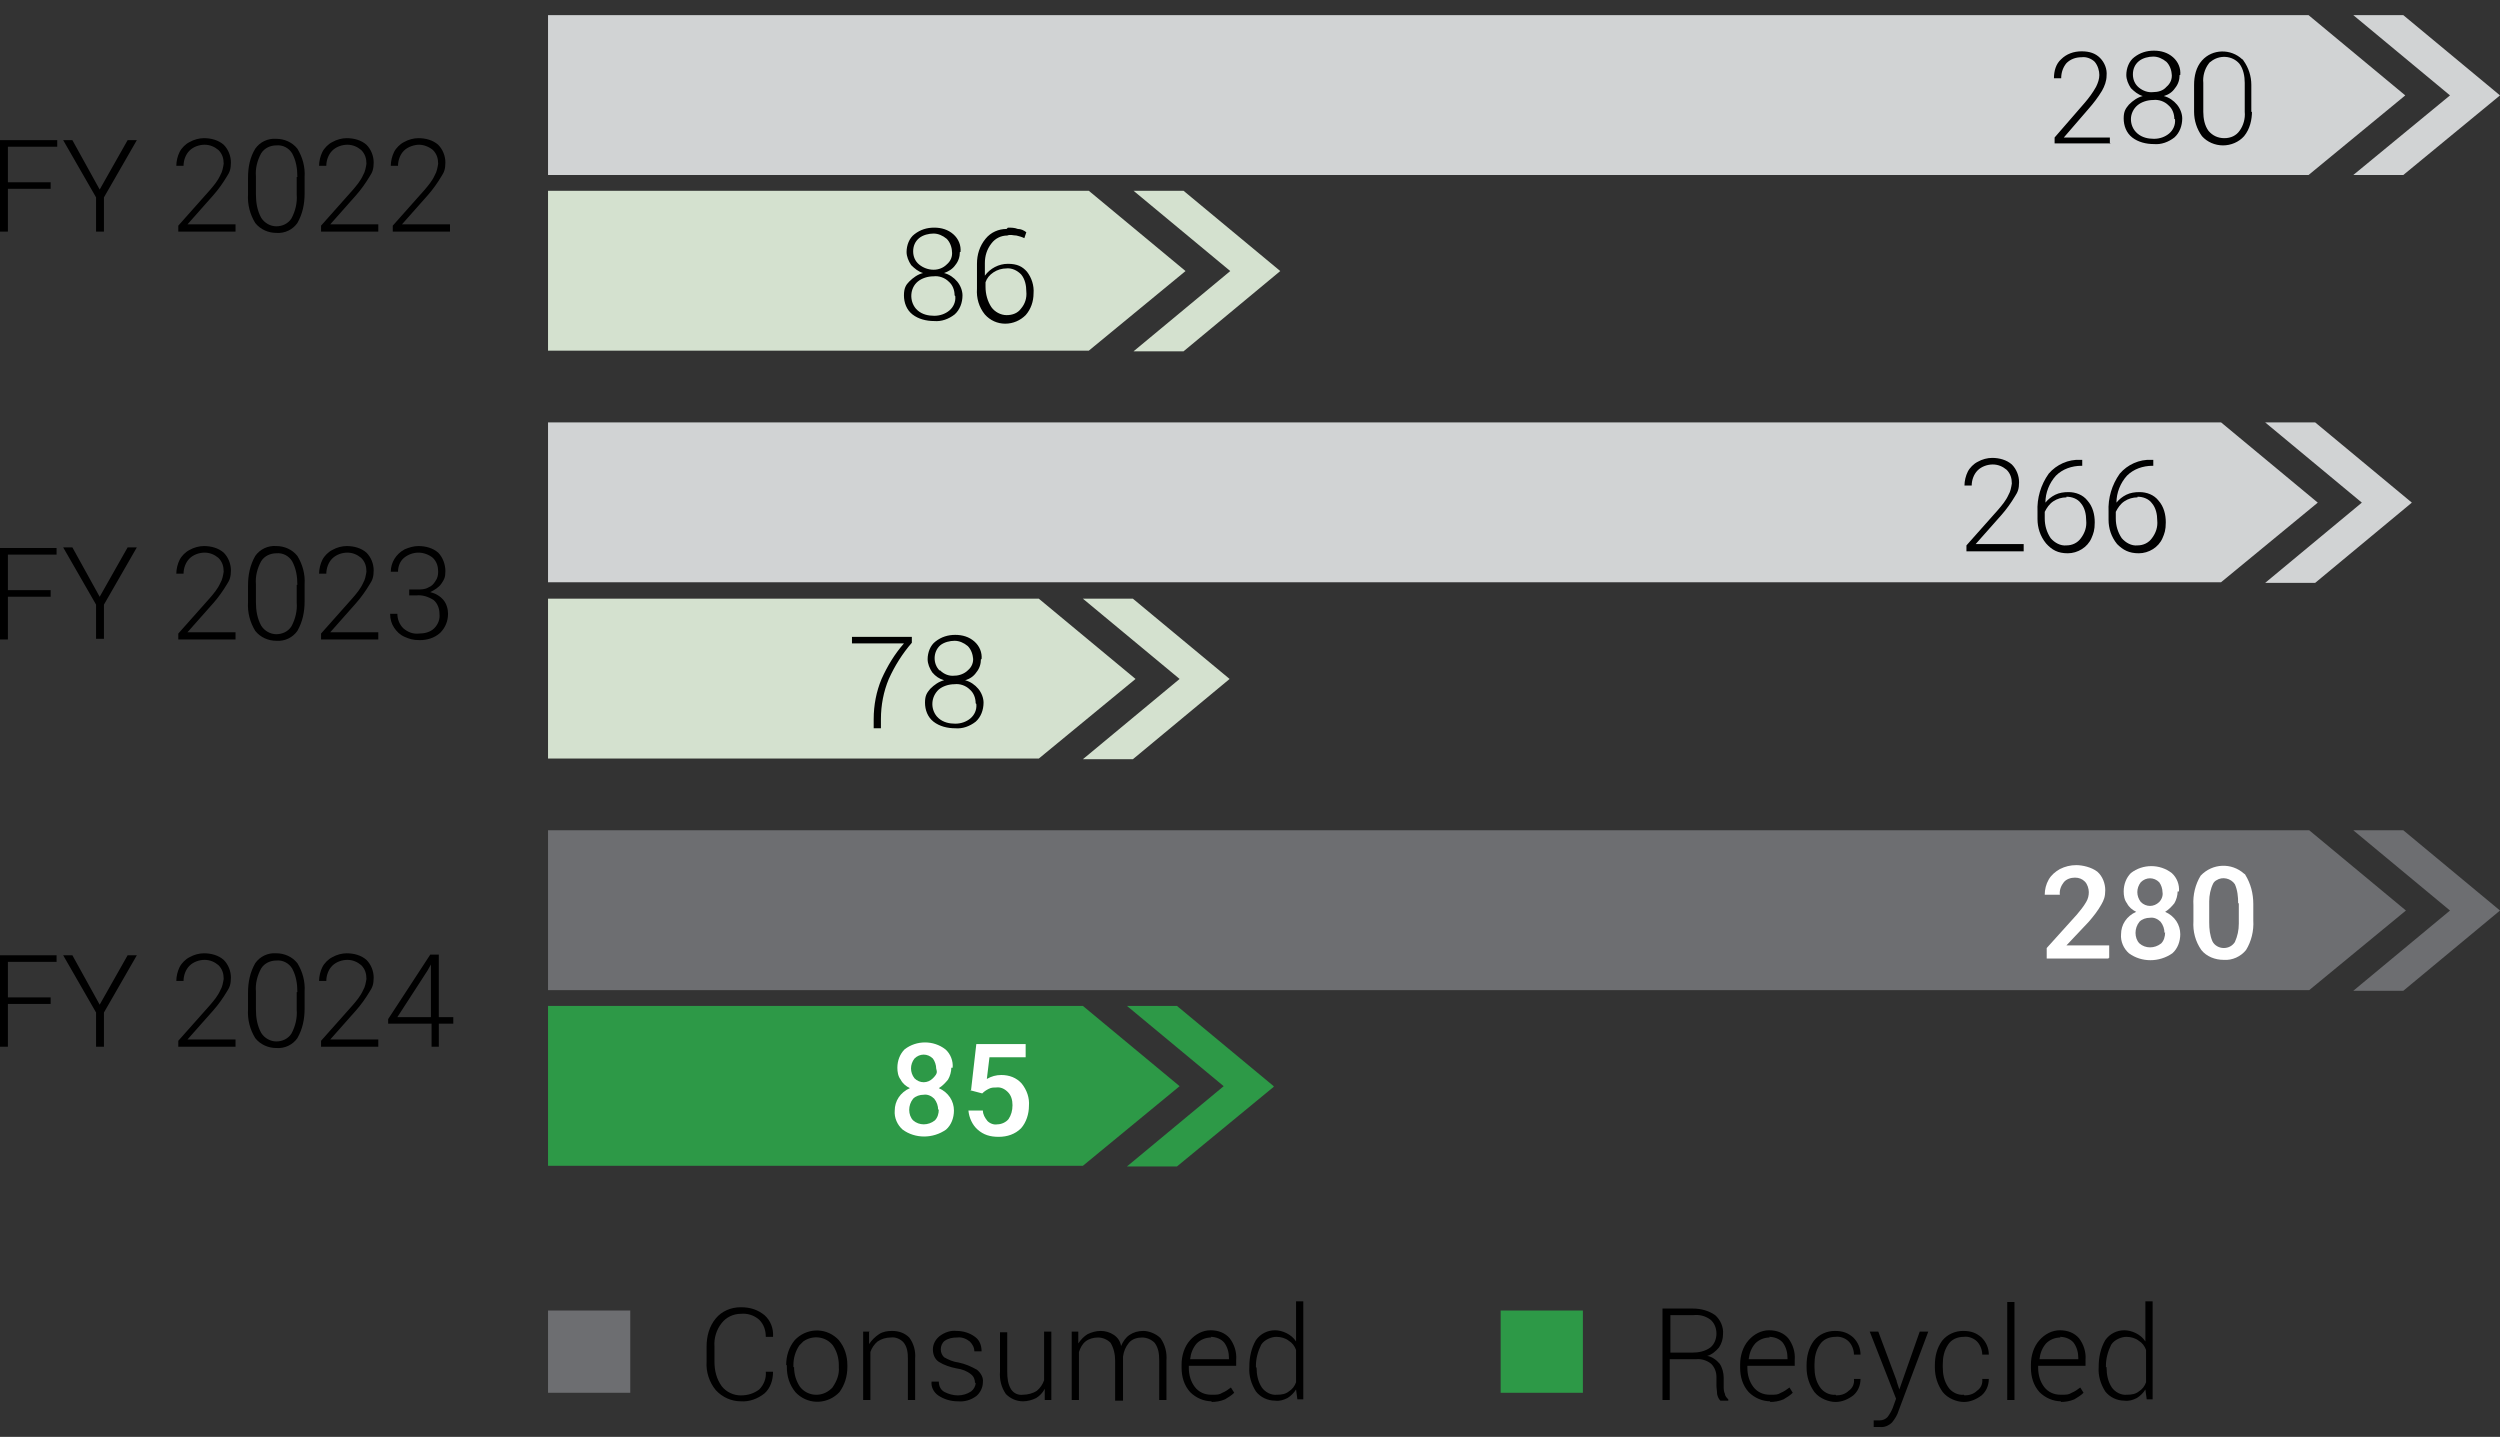
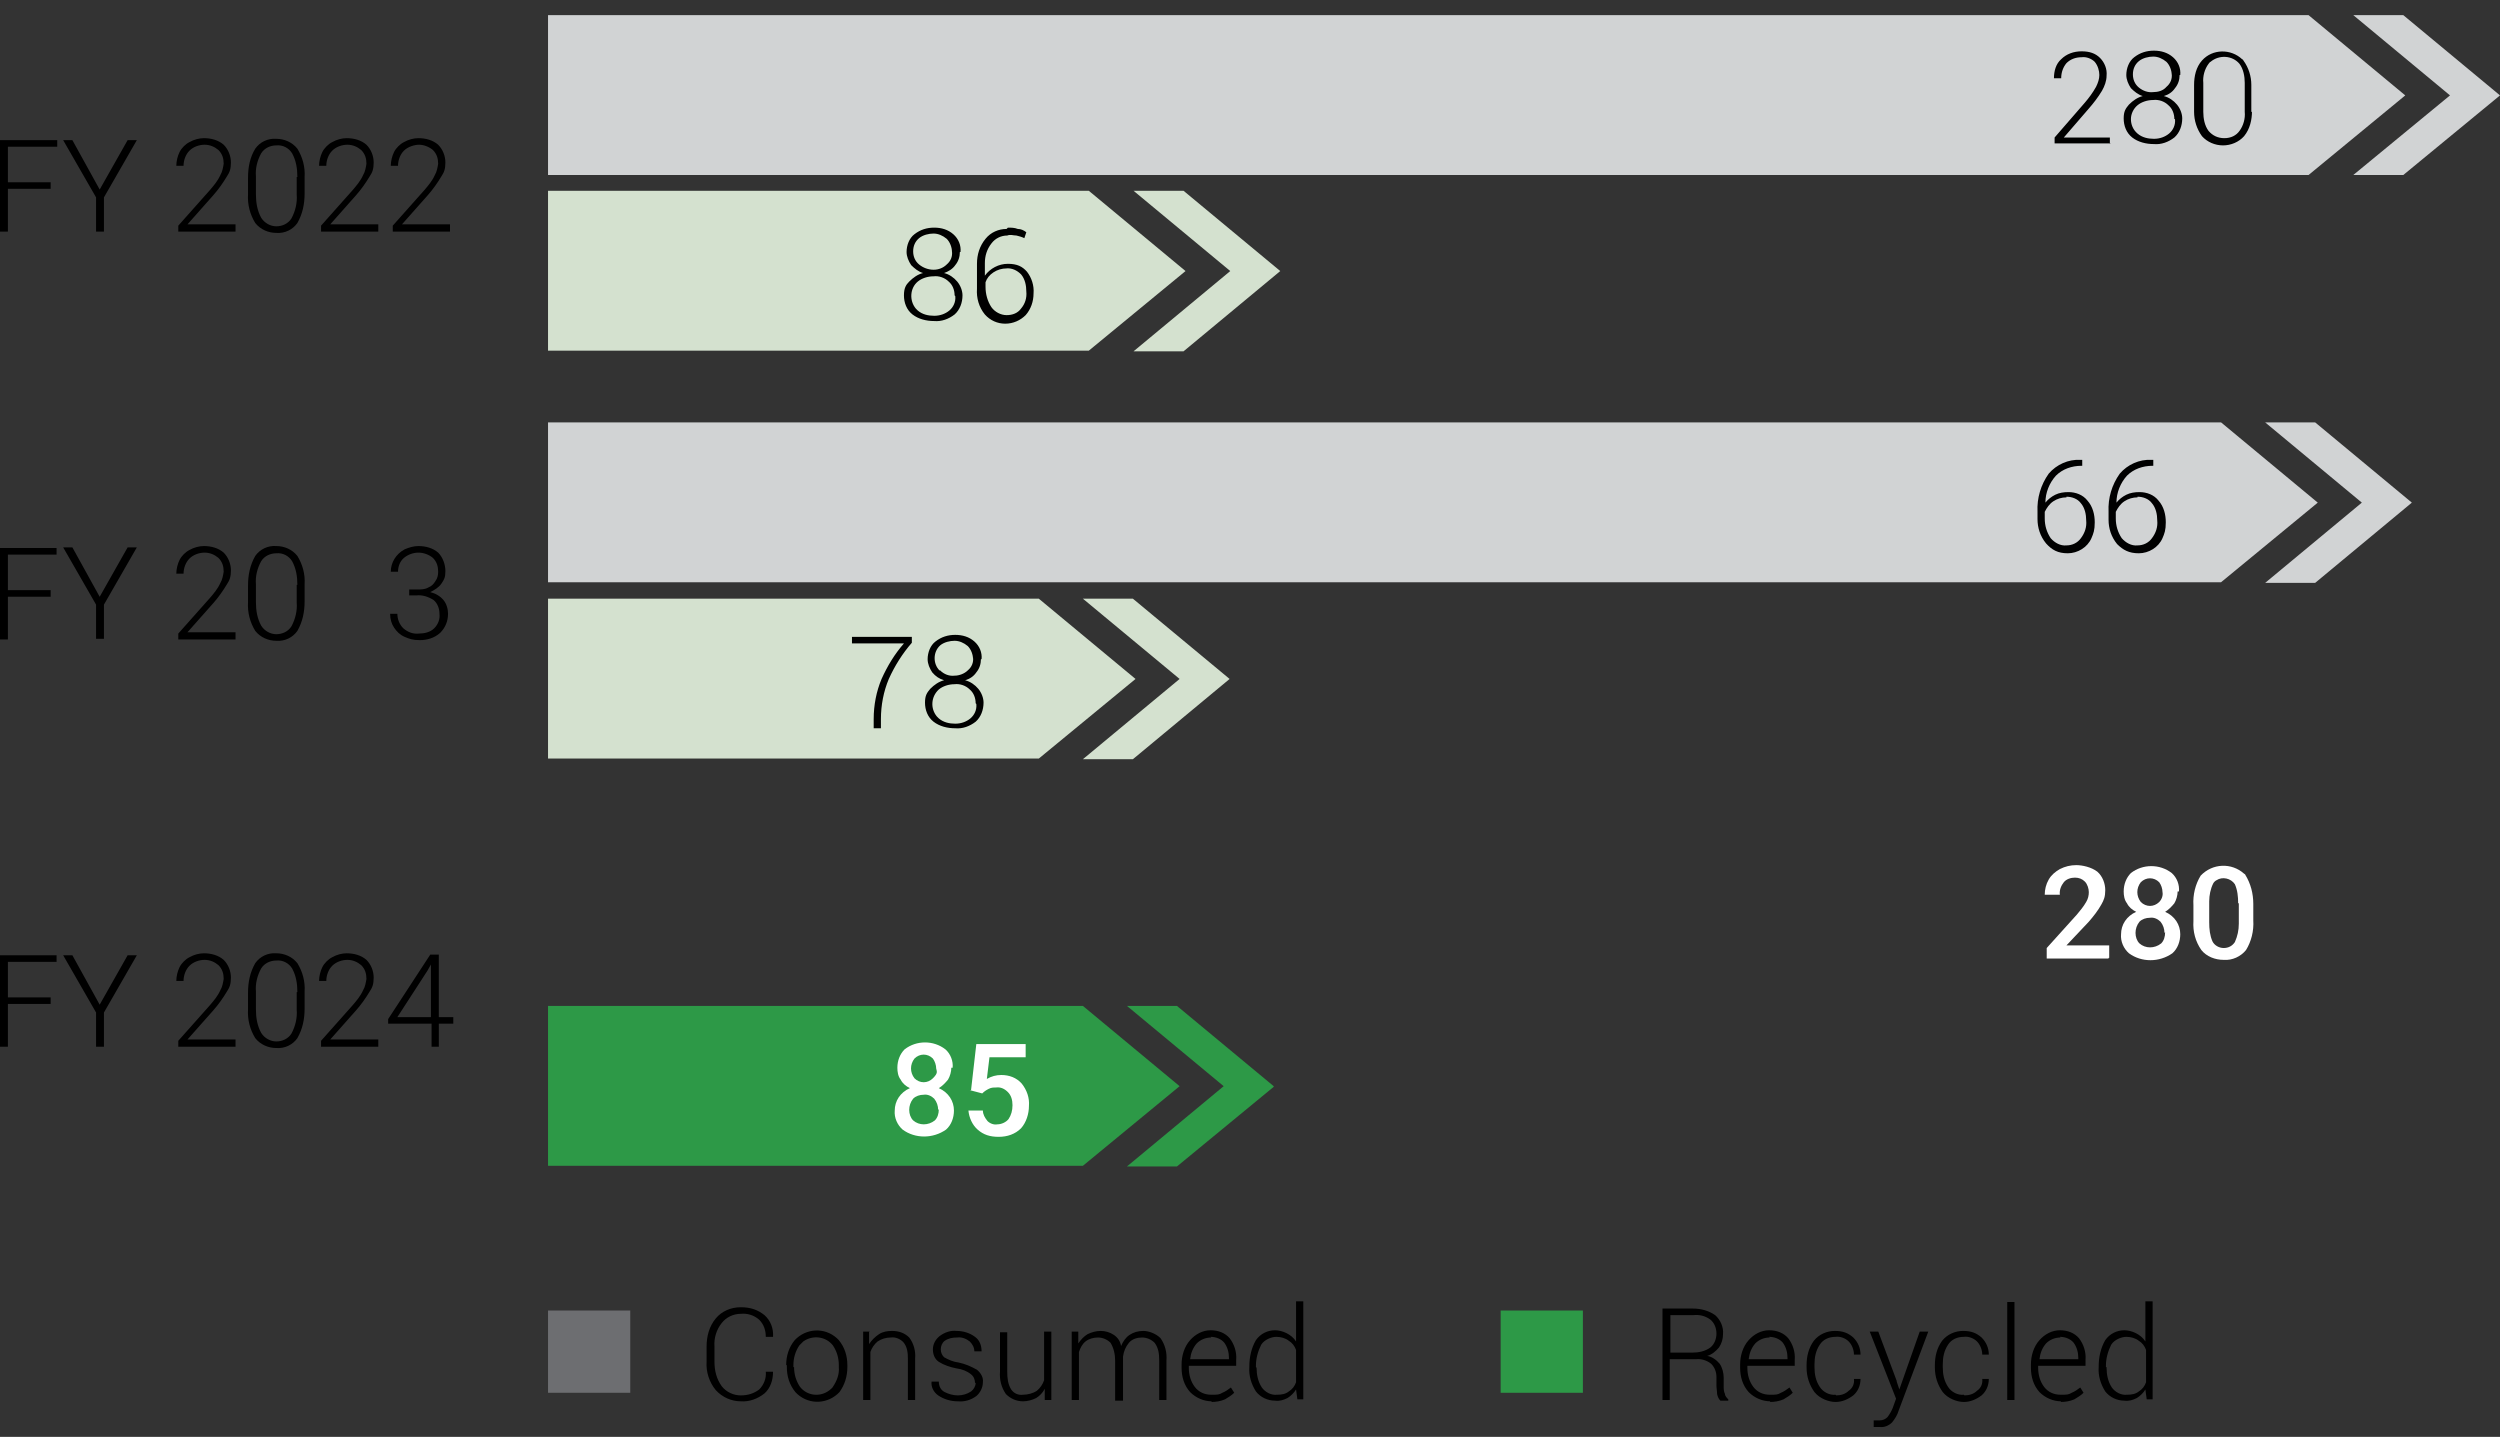
<svg xmlns="http://www.w3.org/2000/svg" id="Layer_1" data-name="Layer 1" version="1.1" viewBox="0 0 380 218.4">
  <rect x="0" y="0" width="380" height="218.4" fill="#333333" stroke="none" />
  <defs>
    <style>
      .cls-1 {
        fill: #6d6e71;
      }

      .cls-1, .cls-2, .cls-3, .cls-4, .cls-5, .cls-6, .cls-7 {
        stroke-width: 0px;
      }

      .cls-2 {
        fill: #000;
      }

      .cls-3 {
        fill: none;
      }

      .cls-4 {
        fill: #d1d3d4;
      }

      .cls-5 {
        fill: #2d9947;
      }

      .cls-6 {
        fill: #d4e1cf;
      }

      .cls-7 {
        fill: #fff;
      }
    </style>
  </defs>
  <path id="Path_7917" data-name="Path 7917" class="cls-2" d="M0,21.3v13.9h1.2v-6.5h6.5v-1H1.2v-5.4h7.5v-1H0Z" />
  <path id="Path_7918" data-name="Path 7918" class="cls-2" d="M15.1,28.9l4.3-7.6h1.4l-5,8.7v5.2h-1.2v-5.2l-5-8.7h1.4l4.2,7.6h-.1Z" />
  <rect class="cls-3" y="2.3" width="380" height="214.7" />
  <path id="Path_7919" data-name="Path 7919" class="cls-2" d="M35.8,35.2h-8.7v-.9l4.8-5.4c.6-.7,1.2-1.4,1.6-2.3.3-.5.4-1.1.5-1.7,0-.8-.2-1.5-.8-2.1-.6-.5-1.3-.8-2.1-.8s-1.7.3-2.3.9c-.6.6-.9,1.5-.9,2.3h-1.1c0-.7.2-1.5.5-2.1s.9-1.2,1.5-1.5c.7-.4,1.5-.6,2.2-.6,1.1,0,2.2.3,3,1,.7.7,1.1,1.7,1.1,2.7s-.2,1.5-.6,2.1c-.6,1-1.3,2-2.1,2.9l-3.9,4.4h7.3v1h0Z" />
  <path id="Path_7920" data-name="Path 7920" class="cls-2" d="M46.3,29.4c0,1.6-.3,3.1-1.1,4.5-.7,1-1.9,1.6-3.2,1.5-1.2,0-2.4-.5-3.2-1.5-.8-1.3-1.2-2.8-1.1-4.4v-2.5c0-1.6.3-3.1,1.1-4.4.7-1,1.9-1.6,3.2-1.5,1.2,0,2.4.5,3.2,1.5.8,1.3,1.2,2.8,1.1,4.3v2.6h0ZM45.2,26.9c0-1.3-.2-2.5-.8-3.6-.5-.8-1.4-1.3-2.4-1.2-.9,0-1.8.4-2.3,1.2-.6,1.1-.9,2.3-.8,3.5v2.7c0,1.3.2,2.5.8,3.6.5.8,1.4,1.3,2.3,1.3s1.8-.4,2.3-1.2c.6-1.1.9-2.4.8-3.6v-2.7h.1Z" />
  <path id="Path_7921" data-name="Path 7921" class="cls-2" d="M57.5,35.2h-8.7v-.9l4.8-5.4c.6-.7,1.2-1.4,1.6-2.3.3-.5.4-1.1.5-1.7,0-.8-.2-1.5-.8-2.1-.6-.5-1.3-.8-2.1-.8s-1.7.3-2.3.9c-.6.6-.9,1.5-.9,2.3h-1.1c0-.7.2-1.5.5-2.1s.9-1.2,1.5-1.5c.7-.4,1.5-.6,2.2-.6,1.1,0,2.2.3,3,1,.7.7,1.1,1.7,1.1,2.7s-.2,1.5-.6,2.1c-.6,1-1.3,2-2.1,2.9l-3.9,4.4h7.3v1h0Z" />
  <path id="Path_7922" data-name="Path 7922" class="cls-2" d="M68.4,35.2h-8.7v-.9l4.8-5.4c.6-.7,1.2-1.4,1.6-2.3.3-.5.4-1.1.5-1.7,0-.8-.2-1.5-.8-2.1-.6-.5-1.4-.8-2.1-.8s-1.7.3-2.3.9c-.6.6-.9,1.5-.9,2.3h-1.1c0-.7.2-1.5.5-2.1s.9-1.2,1.5-1.5c.7-.4,1.5-.6,2.2-.6,1.1,0,2.2.3,3,1,.7.7,1.1,1.7,1.1,2.7s-.2,1.5-.6,2.1c-.6,1-1.3,2-2.1,2.9l-3.9,4.4h7.3v1h0Z" />
  <path id="Path_7923" data-name="Path 7923" class="cls-6" d="M180.2,41.2l-14.7-12.2h-82.2v24.3h82.2l14.7-12.1ZM194.6,41.2l-14.7-12.2h-7.6l14.7,12.2-14.7,12.2h7.6l14.7-12.2Z" />
  <path id="Path_7924" data-name="Path 7924" class="cls-4" d="M365.6,14.5l-14.7-12.2H83.3v24.3h267.6l14.7-12.1h0ZM380,14.5l-14.7-12.2h-7.6l14.7,12.2-14.7,12.1h7.6s14.7-12.1,14.7-12.1Z" />
  <path id="Path_7925" data-name="Path 7925" class="cls-2" d="M320.8,21.8h-8.5v-.9l4.6-5.3c.6-.7,1.2-1.5,1.7-2.4.3-.6.5-1.2.5-1.8s-.2-1.4-.7-2c-.5-.5-1.3-.8-2-.7-.9,0-1.7.3-2.3.9-.5.6-.8,1.4-.8,2.3h-1.1c0-1.1.3-2.2,1.1-2.9.8-.8,1.9-1.2,3.1-1.2s2.1.3,2.8,1c.7.7,1.1,1.7,1,2.7,0,.8-.3,1.6-.7,2.3-.6,1-1.3,1.9-2,2.7l-3.8,4.4h7v1h0ZM331.3,11.4c0,.7-.2,1.4-.7,2-.4.6-1,1-1.7,1.2.8.2,1.5.7,2,1.3s.8,1.4.8,2.1c0,1.1-.4,2.2-1.2,2.9-.9.7-2,1.1-3.1,1-1.2,0-2.4-.3-3.3-1s-1.3-1.8-1.3-2.9.3-1.5.8-2.1c.6-.6,1.3-1.1,2.1-1.3-.7-.2-1.3-.7-1.8-1.2-.4-.6-.7-1.3-.7-2,0-1,.4-2.1,1.2-2.7.9-.7,1.9-1,3-1s2.1.3,2.9,1,1.2,1.7,1.1,2.7M330.5,18.1c0-.8-.3-1.6-.9-2.1-.6-.6-1.5-.9-2.3-.8-.9,0-1.8.3-2.4.8s-1,1.3-1,2.1.3,1.6,1,2.2c.7.6,1.6.8,2.5.8s1.7-.3,2.3-.8c.6-.5,1-1.3.9-2.2M330.1,11.4c0-.7-.3-1.5-.8-2-.6-.5-1.3-.8-2-.8s-1.6.2-2.2.7-.9,1.2-.9,2,.3,1.5.9,2,1.4.8,2.2.7c.7,0,1.5-.2,2-.8.6-.5.9-1.2.8-2M342.3,16.9c0,1.3-.3,2.7-1.2,3.8-.8.9-2,1.4-3.2,1.4s-2.4-.5-3.2-1.4c-.8-1.1-1.2-2.4-1.2-3.7v-4.1c0-1.3.3-2.7,1.2-3.7,1.6-1.8,4.4-1.8,6.1-.2,0,0,.1,0,.2.2.8,1.1,1.2,2.4,1.2,3.7v4.1h.1ZM341.2,12.6c0-1-.2-2.1-.8-2.9-1.1-1.3-3.1-1.4-4.4-.3-.1,0-.2.2-.3.3-.6.8-.9,1.9-.8,2.9v4.4c0,1,.2,2.1.8,2.9.6.7,1.4,1.1,2.4,1.1s1.8-.4,2.3-1.1c.6-.8.9-1.9.8-2.9v-4.4Z" />
  <path id="Path_7926" data-name="Path 7926" class="cls-2" d="M145.9,38.3c0,.7-.2,1.4-.7,2-.4.6-1.1,1-1.7,1.2.8.2,1.5.7,2,1.3.5.6.8,1.4.8,2.1,0,1.1-.4,2.2-1.2,2.9-.9.7-2,1.1-3.1,1-1.2,0-2.4-.3-3.3-1-.9-.7-1.3-1.8-1.3-2.9s.3-1.6.8-2.1c.6-.6,1.3-1.1,2.1-1.3-.7-.2-1.3-.7-1.8-1.2-.4-.6-.7-1.3-.7-2,0-1,.4-2.1,1.2-2.7.9-.7,1.9-1,3-1s2.1.3,2.9,1c.8.7,1.2,1.7,1.1,2.7M145.1,44.9c0-.8-.3-1.6-.9-2.1-.6-.6-1.5-.9-2.3-.8-.9,0-1.8.3-2.4.8-1.2,1-1.3,2.9-.3,4.1l.3.3c.7.6,1.6.8,2.5.8s1.7-.3,2.3-.8,1-1.3.9-2.2M144.7,38.3c0-.7-.3-1.5-.8-2-.6-.5-1.3-.8-2-.8s-1.6.2-2.2.7c-.6.5-.9,1.2-.9,2s.3,1.5.9,2c.6.5,1.4.8,2.2.8s1.5-.3,2-.8c.6-.5.9-1.2.8-2M153.2,34.6c.5,0,1,0,1.5.2.5,0,.9.2,1.3.5l-.3.9c-.4-.2-.8-.3-1.2-.4-.5,0-.9-.2-1.4,0-.9,0-1.8.4-2.4,1.2-.7.9-1,1.9-1,3v1.9c.8-1.1,2.1-1.8,3.5-1.8s2.2.4,2.9,1.2c.7.9,1.1,2.1,1,3.3,0,1.2-.4,2.4-1.2,3.3-.8.8-1.9,1.3-3.1,1.3s-2.3-.5-3.1-1.4c-.9-1.1-1.3-2.5-1.2-3.9v-3.8c0-1.4.4-2.7,1.3-3.8.8-1,2-1.5,3.2-1.5M153,40.8c-.7,0-1.4.2-2,.6s-1,.9-1.2,1.5v.7c0,1.1.3,2.2.9,3.1.5.7,1.4,1.2,2.3,1.2s1.7-.3,2.2-1c.6-.7.9-1.6.8-2.6,0-.9-.2-1.9-.8-2.6-.6-.6-1.4-1-2.3-.9" />
  <path id="Path_7927" data-name="Path 7927" class="cls-2" d="M7.7,90.7H1.2v6.5H0v-13.9h8.6v1H1.2v5.4h6.5v1Z" />
  <path id="Path_7928" data-name="Path 7928" class="cls-2" d="M15.1,90.8l4.3-7.6h1.4l-5,8.7v5.2h-1.2v-5.2l-5-8.7h1.4l4.2,7.6h-.1Z" />
  <path id="Path_7929" data-name="Path 7929" class="cls-2" d="M35.8,97.2h-8.7v-.9l4.8-5.4c.6-.7,1.2-1.4,1.6-2.3.3-.5.4-1.1.5-1.7,0-.8-.2-1.5-.8-2.1-.6-.5-1.3-.8-2.1-.8s-1.7.3-2.3.9c-.6.6-.9,1.5-.9,2.3h-1.1c0-.7.2-1.5.5-2.1s.9-1.2,1.5-1.5c.7-.4,1.5-.6,2.2-.6,1.1,0,2.2.3,3,1,.7.7,1.1,1.7,1.1,2.7s-.2,1.5-.6,2.1c-.6,1-1.3,2-2.1,2.9l-3.9,4.4h7.3v1h0Z" />
  <path id="Path_7930" data-name="Path 7930" class="cls-2" d="M46.3,91.4c0,1.6-.3,3.1-1.1,4.5-.7,1-1.9,1.6-3.2,1.5-1.2,0-2.4-.5-3.2-1.5-.8-1.3-1.2-2.8-1.1-4.4v-2.5c0-1.6.3-3.1,1.1-4.5.7-1,1.9-1.6,3.2-1.5,1.2,0,2.4.5,3.2,1.5.8,1.3,1.2,2.8,1.1,4.3v2.6ZM45.2,88.9c0-1.3-.2-2.5-.8-3.6-.5-.8-1.4-1.3-2.4-1.2-.9,0-1.8.4-2.3,1.2-.6,1.1-.9,2.3-.8,3.5v2.7c0,1.3.2,2.5.8,3.6.5.8,1.4,1.3,2.3,1.3s1.8-.4,2.3-1.2c.6-1.1.9-2.4.8-3.6v-2.7h.1Z" />
-   <path id="Path_7931" data-name="Path 7931" class="cls-2" d="M57.5,97.2h-8.7v-.9l4.8-5.4c.6-.7,1.2-1.4,1.6-2.3.3-.5.4-1.1.5-1.7,0-.8-.2-1.5-.8-2.1-.6-.5-1.3-.8-2.1-.8s-1.7.3-2.3.9-.9,1.5-.9,2.3h-1.1c0-.7.2-1.5.5-2.1s.9-1.2,1.5-1.5c.7-.4,1.5-.6,2.2-.6,1.1,0,2.2.3,3,1,.7.7,1.1,1.7,1.1,2.7s-.2,1.5-.6,2.1c-.6,1-1.3,2-2.1,2.9l-3.9,4.4h7.3v1h0Z" />
  <path id="Path_7932" data-name="Path 7932" class="cls-2" d="M62.2,89.6h1.2c.6,0,1.2,0,1.7-.3.5-.2.8-.5,1.1-1,.3-.4.4-.9.4-1.4,0-.8-.2-1.5-.8-2.1-.6-.5-1.4-.8-2.2-.8s-1.6.3-2.2.8c-.6.5-.9,1.3-.9,2.1h-1.1c0-1.4.8-2.7,2.1-3.4.7-.3,1.4-.5,2.1-.5,1.1,0,2.2.3,3,1,.7.7,1.1,1.8,1.1,2.8s-.2,1.3-.6,1.9-1.1,1-1.7,1.3c.8.2,1.5.6,2,1.2s.7,1.4.7,2.1c0,1.1-.4,2.1-1.2,2.9-.9.8-2,1.1-3.1,1.1s-1.6-.2-2.3-.5-1.2-.8-1.6-1.4c-.4-.6-.6-1.3-.6-2.1h1.1c0,.8.3,1.6.9,2.2.7.6,1.5.9,2.4.8.8,0,1.7-.2,2.3-.8.6-.6.9-1.4.8-2.2,0-.8-.3-1.6-.9-2.1-.8-.5-1.7-.8-2.6-.7h-1.1v-1h0Z" />
  <path id="Path_7933" data-name="Path 7933" class="cls-6" d="M172.6,103.2l-14.7-12.2h-74.6v24.3h74.6l14.7-12.1ZM186.9,103.2l-14.7-12.2h-7.6l14.7,12.2-14.7,12.2h7.6l14.7-12.2Z" />
  <path id="Path_7934" data-name="Path 7934" class="cls-4" d="M352.3,76.4l-14.7-12.2H83.3v24.3h254.3l14.7-12.1h0ZM366.6,76.4l-14.7-12.2h-7.6l14.7,12.2-14.7,12.2h7.6l14.7-12.2Z" />
-   <path id="Path_7935" data-name="Path 7935" class="cls-2" d="M307.6,83.8h-8.7v-.9l4.8-5.4c.6-.7,1.2-1.4,1.6-2.3.3-.5.4-1.1.5-1.7,0-.8-.2-1.5-.8-2.1-.6-.5-1.3-.8-2.1-.8s-1.7.3-2.3.9c-.6.6-.9,1.5-.9,2.3h-1.1c0-.7.2-1.5.5-2.1s.9-1.2,1.5-1.5c.7-.4,1.5-.6,2.2-.6,1.1,0,2.2.3,3,1,.7.7,1.1,1.7,1.1,2.7s-.2,1.5-.6,2.1c-.6,1-1.3,2-2.1,2.9l-3.9,4.4h7.3v1h0Z" />
  <path id="Path_7936" data-name="Path 7936" class="cls-2" d="M316.5,69.8v1h-.1c-1.5,0-2.9.5-3.9,1.5-1,1.1-1.6,2.6-1.6,4.1.4-.5.9-.9,1.5-1.2.6-.3,1.3-.4,2-.4,1.1,0,2.2.4,2.9,1.3.8.9,1.1,2.1,1.1,3.3s-.2,1.7-.5,2.4c-.6,1.4-2.1,2.3-3.6,2.3s-2.4-.5-3.3-1.5c-.9-1.1-1.3-2.4-1.3-3.7v-1.1c-.1-2.1.5-4.1,1.7-5.8,1.2-1.4,3-2.2,4.8-2.1h.3ZM314.1,75.6c-.7,0-1.4.2-2,.6s-1,1-1.3,1.6v1c0,1.1.3,2.1.9,3,.6.7,1.5,1.2,2.4,1.1.9,0,1.7-.4,2.2-1.1.6-.8.9-1.7.8-2.7,0-.9-.2-1.9-.8-2.6-.5-.7-1.4-1-2.2-1" />
  <path id="Path_7937" data-name="Path 7937" class="cls-2" d="M327.3,69.8v1h-.1c-1.5,0-2.9.5-3.9,1.5-1,1.1-1.6,2.6-1.6,4.1.4-.5.9-.9,1.5-1.2.6-.3,1.3-.4,2-.4,1.1,0,2.2.4,2.9,1.3.8.9,1.1,2.1,1.1,3.3s-.2,1.7-.5,2.4c-.6,1.4-2.1,2.3-3.6,2.3s-2.4-.5-3.3-1.4c-.9-1.1-1.3-2.4-1.3-3.7v-1.2c-.1-2.1.5-4.1,1.7-5.8,1.2-1.4,3-2.2,4.8-2.1h.3ZM324.9,75.6c-.7,0-1.4.2-2,.6s-1,1-1.3,1.6v1c0,1.1.3,2.1.9,3,.6.7,1.5,1.2,2.4,1.1.9,0,1.7-.4,2.2-1.1.6-.8.9-1.7.8-2.7,0-.9-.2-1.9-.8-2.6-.5-.7-1.4-1-2.2-1" />
  <path id="Path_7938" data-name="Path 7938" class="cls-2" d="M138.6,97.7c-1.4,1.6-2.6,3.5-3.5,5.5-.8,1.9-1.2,4-1.2,6.1v1.4h-1.1v-1.4c0-2.1.4-4.2,1.2-6.1.9-2,2-3.8,3.4-5.4h-7.9v-1h9.1v1h0ZM149.1,100.2c0,.7-.2,1.4-.7,2-.4.6-1,1-1.7,1.2.8.2,1.5.7,2,1.3s.8,1.4.8,2.1c0,1.1-.4,2.2-1.2,2.9-.9.7-2,1.1-3.1,1-1.2,0-2.4-.3-3.3-1-.9-.7-1.3-1.8-1.3-2.9s.3-1.5.8-2.1c.6-.6,1.3-1.1,2.1-1.3-.7-.2-1.3-.6-1.8-1.2-.4-.6-.7-1.3-.7-2,0-1,.4-2.1,1.2-2.7.9-.7,1.9-1,3-1s2.1.3,2.9,1c.8.7,1.2,1.7,1.1,2.7M148.3,106.9c0-.8-.3-1.6-.9-2.1-.6-.6-1.5-.9-2.3-.8-.9,0-1.8.3-2.4.8-1.2,1.1-1.3,2.9-.3,4.1l.3.3c.7.6,1.6.8,2.5.8s1.7-.3,2.3-.8,1-1.3.9-2.2M147.9,100.2c0-.7-.3-1.5-.8-2-.6-.5-1.3-.8-2-.8s-1.6.2-2.2.7c-1.1,1-1.1,2.8-.1,3.8h.1c.6.6,1.4.9,2.2.8.7,0,1.5-.3,2-.8.6-.5.9-1.2.8-2" />
  <path id="Path_7939" data-name="Path 7939" class="cls-2" d="M7.7,152.6H1.2v6.5H0v-13.9h8.6v1H1.2v5.4h6.5v1Z" />
  <path id="Path_7940" data-name="Path 7940" class="cls-2" d="M15.1,152.8l4.3-7.6h1.4l-5,8.7v5.2h-1.2v-5.2l-5-8.7h1.4l4.2,7.6h-.1Z" />
  <path id="Path_7941" data-name="Path 7941" class="cls-2" d="M35.8,159.1h-8.7v-.9l4.8-5.4c.6-.7,1.2-1.4,1.6-2.3.3-.5.4-1.1.5-1.7,0-.8-.2-1.5-.8-2.1-.6-.5-1.3-.8-2.1-.8s-1.7.3-2.3.9c-.6.6-.9,1.5-.9,2.3h-1.1c0-.7.2-1.5.5-2.1s.9-1.2,1.5-1.5c.7-.4,1.5-.6,2.2-.6,1.1,0,2.2.3,3,1,.7.7,1.1,1.7,1.1,2.7s-.2,1.5-.6,2.1c-.6,1-1.3,2-2.1,2.9l-3.9,4.4h7.3v1h0Z" />
  <path id="Path_7942" data-name="Path 7942" class="cls-2" d="M46.3,153.3c0,1.6-.3,3.1-1.1,4.5-.7,1-1.9,1.6-3.2,1.5-1.2,0-2.4-.5-3.2-1.5-.8-1.3-1.2-2.8-1.1-4.4v-2.5c0-1.6.3-3.1,1.1-4.5.7-1,1.9-1.6,3.2-1.5,1.2,0,2.4.5,3.2,1.5.8,1.3,1.2,2.8,1.1,4.3v2.6h0ZM45.2,150.8c0-1.3-.2-2.5-.8-3.6-.5-.8-1.4-1.3-2.4-1.2-.9,0-1.8.4-2.3,1.2-.6,1.1-.9,2.3-.8,3.5v2.7c0,1.3.2,2.5.8,3.6.5.8,1.4,1.3,2.3,1.3s1.8-.4,2.3-1.2c.6-1.1.9-2.4.8-3.6v-2.7h.1Z" />
  <path id="Path_7943" data-name="Path 7943" class="cls-2" d="M57.5,159.1h-8.7v-.9l4.8-5.4c.6-.7,1.2-1.4,1.6-2.3.3-.5.4-1.1.5-1.7,0-.8-.2-1.5-.8-2.1-.6-.5-1.3-.8-2.1-.8s-1.7.3-2.3.9c-.6.6-.9,1.5-.9,2.3h-1.1c0-.7.2-1.5.5-2.1s.9-1.2,1.5-1.5c.7-.4,1.5-.6,2.2-.6,1.1,0,2.2.3,3,1,.7.7,1.1,1.7,1.1,2.7s-.2,1.5-.6,2.1c-.6,1-1.3,2-2.1,2.9l-3.9,4.4h7.3v1h0Z" />
  <path id="Path_7944" data-name="Path 7944" class="cls-2" d="M66.7,154.6h2.2v1h-2.2v3.5h-1.1v-3.5h-6.6v-.7l6.4-9.8h1.3v9.4h0ZM60.4,154.6h5.1v-8l-.5.9-4.6,7.1Z" />
  <path id="Path_7945" data-name="Path 7945" class="cls-5" d="M179.3,165.1l-14.7-12.2h-81.3v24.3h81.3l14.7-12.1ZM193.6,165.1l-14.7-12.2h-7.6l14.7,12.2-14.7,12.2h7.6l14.7-12.1h0Z" />
-   <path id="Path_7946" data-name="Path 7946" class="cls-1" d="M365.7,138.4l-14.7-12.2H83.3v24.3h267.7l14.7-12.1ZM380,138.4l-14.7-12.2h-7.6l14.7,12.2-14.7,12.2h7.6l14.7-12.2Z" />
  <path id="Path_7947" data-name="Path 7947" class="cls-7" d="M320.5,145.7h-9.4v-1.6l4.6-5.1c.5-.6,1-1.2,1.4-1.9.3-.5.4-1,.4-1.5s-.2-1.2-.6-1.6c-.4-.4-.9-.6-1.5-.6s-1.3.2-1.7.7c-.4.5-.7,1.2-.6,1.9h-2.3c0-.8.2-1.6.6-2.3s1-1.2,1.7-1.6c.8-.4,1.6-.6,2.5-.6s2.3.3,3.2,1c.8.7,1.2,1.8,1.2,2.8s-.2,1.5-.6,2.2c-.5.9-1.2,1.8-1.9,2.6l-3.4,3.6h6.5v1.9h-.1Z" />
  <path id="Path_7948" data-name="Path 7948" class="cls-7" d="M331,135.5c0,.6-.2,1.3-.5,1.8-.4.5-.9,1-1.4,1.3.7.3,1.3.8,1.7,1.4.4.6.6,1.3.6,2,0,1.1-.4,2.2-1.2,2.9-2,1.4-4.7,1.4-6.6,0-.8-.7-1.3-1.8-1.2-2.9,0-.7.2-1.4.6-2s1-1.1,1.7-1.4c-.6-.3-1.1-.7-1.4-1.3-.4-.5-.5-1.2-.5-1.8,0-1.1.4-2.1,1.1-2.8,1.8-1.4,4.4-1.4,6.2,0,.8.7,1.2,1.8,1.1,2.8M329,141.8c0-.6-.2-1.2-.6-1.7-.4-.4-1-.7-1.6-.6-.6,0-1.2.2-1.6.6-.4.5-.6,1.1-.6,1.7s.2,1.2.6,1.6c.9.8,2.3.8,3.3,0,.4-.4.6-1,.6-1.7M328.7,135.6c0-.5-.2-1.1-.5-1.5-.8-.8-2-.8-2.8,0-.7.9-.7,2.1,0,3,.8.8,2,.8,2.8,0,.4-.4.6-1,.5-1.5" />
  <path id="Path_7949" data-name="Path 7949" class="cls-7" d="M342.5,139.9c.1,1.6-.3,3.2-1.1,4.5-.8,1-2.1,1.6-3.4,1.5-1.3,0-2.6-.5-3.4-1.5-.9-1.3-1.3-2.8-1.2-4.4v-2.4c-.1-1.6.3-3.2,1.1-4.5,1.8-1.9,4.7-2,6.6-.3,0,0,.2.1.2.2.8,1.3,1.2,2.8,1.2,4.4v2.4h0ZM340.2,137.3c0-1-.1-2-.5-2.9-.6-.9-1.9-1.2-2.8-.6-.2.1-.4.3-.5.5-.4.8-.6,1.8-.6,2.7v3.2c0,1,.1,2,.5,2.9.3.6,1,1,1.7,1s1.3-.3,1.7-.9c.4-.9.6-1.8.6-2.8v-3.1h-.1Z" />
  <path id="Path_7950" data-name="Path 7950" class="cls-7" d="M144.6,162.3c0,.6-.2,1.3-.5,1.8-.4.5-.9,1-1.4,1.3.7.3,1.3.8,1.7,1.4.4.6.6,1.3.6,2,0,1.1-.4,2.2-1.2,2.9-2,1.4-4.7,1.4-6.6,0-.8-.7-1.3-1.8-1.2-2.9,0-.7.2-1.4.6-2,.4-.6,1-1.1,1.7-1.4-.6-.3-1.1-.7-1.4-1.3-.4-.5-.5-1.2-.5-1.8,0-1.1.4-2.1,1.1-2.8,1.8-1.4,4.4-1.4,6.2,0,.8.7,1.2,1.8,1.1,2.8M142.6,168.7c0-.6-.2-1.2-.6-1.7-.4-.4-1-.7-1.6-.6-.6,0-1.2.2-1.6.6-.4.5-.6,1.1-.6,1.7s.2,1.2.6,1.6c.9.8,2.3.8,3.3,0,.4-.4.6-1,.6-1.7M142.3,162.4c0-.5-.2-1.1-.5-1.5-.8-.8-2-.8-2.8,0-.7.9-.7,2.1,0,3,.8.8,2,.8,2.8,0s.6-1,.5-1.5" />
  <path id="Path_7951" data-name="Path 7951" class="cls-7" d="M147.6,165.7l.8-7h7.5v2h-5.5l-.4,3.3c.7-.4,1.4-.6,2.2-.6,1.2,0,2.3.4,3.1,1.3.8,1,1.2,2.2,1.1,3.4,0,1.2-.4,2.5-1.2,3.4-.9.9-2.1,1.3-3.4,1.3s-2.3-.3-3.2-1.1c-.8-.7-1.3-1.8-1.4-2.9h2.2c0,.6.3,1.1.7,1.6.4.4,1,.6,1.5.5.6,0,1.3-.3,1.7-.8.4-.6.6-1.3.6-2.1s-.2-1.5-.7-2-1.1-.8-1.8-.7c-.4,0-.7,0-1.1.2-.4.2-.7.4-1,.7l-1.9-.5h.2Z" />
  <path id="Path_7952" data-name="Path 7952" class="cls-2" d="M117.5,208.5h0c0,1.3-.4,2.5-1.3,3.3-1,.8-2.3,1.3-3.6,1.2-1.4,0-2.8-.6-3.8-1.7-1-1.2-1.5-2.8-1.4-4.3v-2.3c0-1.6.4-3.1,1.4-4.3.9-1.1,2.3-1.7,3.8-1.7s2.6.4,3.6,1.2c.9.8,1.4,2,1.3,3.3h-1.1c0-1-.3-1.9-1-2.6-.8-.7-1.8-1-2.8-.9-1.1,0-2.2.5-2.9,1.4-.8,1-1.2,2.3-1.1,3.6v2.3c0,1.3.3,2.6,1.1,3.7.7.9,1.8,1.4,2.9,1.4s2-.3,2.8-.9c.7-.7,1.1-1.7,1-2.7h1.1ZM119.5,207.5c0-1.4.4-2.7,1.3-3.8,1.7-1.8,4.5-2,6.4-.3,0,0,.2.2.3.3.9,1.1,1.3,2.4,1.3,3.8v.3c0,1.4-.4,2.7-1.2,3.8-1.7,1.8-4.5,2-6.4.3l-.3-.3c-.9-1.1-1.3-2.4-1.3-3.8v-.3h0ZM120.7,207.8c0,1.1.3,2.1.9,3,1.1,1.4,3.1,1.6,4.5.5.2-.2.4-.3.5-.5.6-.9,1-1.9.9-3v-.3c0-1.1-.3-2.1-.9-3-1.1-1.4-3.1-1.6-4.5-.6-.2.2-.4.4-.6.6-.6.9-.9,1.9-.9,3v.3h0ZM132.1,202.5v1.8c.4-.6.9-1.1,1.5-1.5s1.3-.5,2-.5c1,0,1.9.3,2.6,1,.7.9,1,2.1.9,3.2v6.3h-1.1v-6.3c0-.9-.1-1.8-.7-2.5-.5-.5-1.2-.8-1.9-.7-.7,0-1.4.2-2,.6-.5.4-.9,1-1.1,1.6v7.3h-1.1v-10.4h1,0ZM148.2,210.2c0-.5-.2-1-.6-1.3-.6-.5-1.4-.8-2.2-.9-1-.2-1.9-.5-2.7-1-.6-.4-.9-1.1-.9-1.9s.4-1.5,1-2c.8-.6,1.7-.9,2.6-.8,1,0,2,.3,2.8.9.7.5,1,1.3,1,2.2h-1.1c0-.6-.3-1.1-.7-1.5-.5-.4-1.2-.7-1.9-.6-.7,0-1.3.1-1.9.5-.4.3-.6.8-.6,1.3s.2.9.5,1.2c.7.4,1.4.7,2.2.8,1,.2,1.9.6,2.8,1.1.6.5,1,1.2.9,1.9,0,.8-.4,1.6-1,2.1-.8.6-1.8.9-2.8.8-1.1,0-2.1-.3-3-.9-.7-.5-1.1-1.3-1-2.1h1.1c0,.7.3,1.3.9,1.6.6.3,1.3.5,2,.5s1.4-.2,2-.6c.4-.3.7-.8.7-1.3M158.8,211.1c-.3.6-.8,1.1-1.3,1.4-.6.3-1.3.5-2,.5-1,0-1.9-.4-2.6-1.1-.7-1-1-2.2-.9-3.4v-6h1.1v6c0,1,.1,1.9.6,2.7.4.6,1.1.9,1.8.8.7,0,1.5-.2,2.1-.6.5-.4.9-1,1.1-1.6v-7.4h1.1v10.4h-1v-1.7h0ZM163.9,202.5v1.7c.4-.6.9-1.1,1.4-1.4.6-.3,1.3-.5,2-.5s1.4.2,2,.6c.6.4,1,1,1.1,1.7.3-.7.7-1.3,1.3-1.7s1.3-.6,2.1-.6,1.9.4,2.6,1.1c.7,1,1,2.2.9,3.4v6h-1.1v-6c0-1-.1-1.9-.7-2.7-.5-.5-1.2-.8-1.9-.8s-1.5.2-2,.8-.8,1.3-.9,2.1v6.7h-1.2v-6.1c0-.9-.2-1.9-.7-2.7-.5-.5-1.2-.8-1.9-.8s-1.4.2-1.9.6c-.5.4-.8,1-1,1.6v7.3h-1.1v-10.4h1,0ZM184.2,213c-1.2,0-2.4-.5-3.3-1.4-.9-1-1.3-2.3-1.3-3.7v-.5c0-1.3.4-2.7,1.3-3.7.8-.9,1.9-1.5,3.1-1.5s2.2.4,2.9,1.2c.7.9,1.1,2.1,1,3.3v.9h-7.2v.3c0,1.1.3,2.1.9,2.9.6.8,1.5,1.2,2.5,1.2s1.2,0,1.7-.3c.5-.2.9-.5,1.3-.8l.5.8c-.4.4-.9.7-1.4,1-.7.3-1.4.4-2.1.4M184.1,203.3c-.8,0-1.6.3-2.2.9-.6.7-.9,1.5-1,2.4h5.9v-.2c0-.8-.2-1.6-.7-2.3-.5-.6-1.3-.9-2.1-.9M189.9,207.7c0-1.4.3-2.8,1-4,.7-1,1.8-1.5,2.9-1.5s2.5.6,3.2,1.7v-6.1h1.1v14.9h-.9l-.2-1.5c-.3.5-.8,1-1.3,1.3-.6.3-1.2.5-1.9.4-1.1,0-2.2-.5-2.9-1.4-.7-1.1-1.1-2.4-1-3.7v-.2h0ZM191,207.9c0,1,.2,2.1.8,3,.5.7,1.4,1.2,2.3,1.1.7,0,1.3-.1,1.8-.5.5-.3.9-.8,1.1-1.4v-4.9c-.2-.6-.6-1.1-1.1-1.4-.5-.4-1.2-.6-1.9-.6s-1.8.4-2.3,1.2c-.5,1-.8,2.1-.8,3.2v.2h0Z" />
  <path id="Path_7953" data-name="Path 7953" class="cls-2" d="M253.8,206.5v6.3h-1.1v-13.9h4.6c1.2,0,2.4.3,3.4,1,.8.7,1.3,1.8,1.2,2.9,0,.7-.2,1.4-.6,2-.5.6-1.1,1.1-1.8,1.3.7.1,1.4.6,1.9,1.2.4.6.6,1.4.6,2.1v1.3c0,.4,0,.8.2,1.2,0,.3.3.6.5.8v.2h-1.2c-.3-.3-.4-.6-.5-1,0-.4-.1-.9-.1-1.3v-1.3c0-.8-.3-1.5-.8-2-.6-.5-1.5-.8-2.3-.7h-4ZM253.8,205.6h3.4c1,0,2-.2,2.8-.8.6-.5.9-1.3.9-2.1s-.3-1.6-.9-2.1c-.8-.6-1.7-.8-2.6-.7h-3.5v5.7h0ZM269.1,213c-1.2,0-2.4-.5-3.3-1.4-.9-1-1.3-2.3-1.3-3.7v-.5c0-1.3.4-2.7,1.3-3.7.8-.9,1.9-1.5,3.1-1.5s2.2.4,2.9,1.2c.7.9,1.1,2.1,1,3.3v.9h-7.2v.3c0,1.1.3,2.1.9,2.9.6.8,1.5,1.2,2.5,1.2s1.2,0,1.7-.3c.5-.2.9-.5,1.3-.8l.5.8c-.4.4-.9.7-1.4,1-.7.3-1.4.4-2.1.4M269,203.3c-.8,0-1.6.3-2.2.9-.6.7-.9,1.5-1,2.4h5.9v-.2c0-.8-.2-1.6-.7-2.3-.5-.6-1.3-.9-2.1-.9M279.1,212.1c.7,0,1.4-.2,1.9-.7.6-.4.9-1.1.8-1.8h1c0,1-.4,1.9-1.1,2.5-.8.6-1.7,1-2.7,1s-2.4-.5-3.2-1.5c-.8-1.1-1.2-2.4-1.2-3.7v-.4c0-1.3.3-2.6,1.1-3.7.8-1,2-1.5,3.2-1.5s2,.3,2.8,1c.7.7,1.1,1.6,1.1,2.6h-1c0-.7-.3-1.5-.8-2s-1.3-.8-2-.7c-1,0-1.9.4-2.4,1.2-.6.9-.8,1.9-.8,3v.4c0,1.1.2,2.1.8,3,.5.8,1.5,1.3,2.4,1.2M288.3,210l.4,1.2h0l3.1-8.8h1.3l-4.5,12c-.2.7-.6,1.3-1,1.8-.5.5-1.2.8-1.9.7h-.9v-1h.9c.5,0,.9-.2,1.2-.5.3-.4.6-.9.8-1.4l.5-1.4-4-10.2h1.3l2.8,7.5h0ZM298.6,212.1c.7,0,1.4-.2,1.9-.7.6-.4.9-1.1.8-1.8h1c0,1-.4,1.9-1.1,2.5-.8.6-1.7,1-2.7,1s-2.4-.5-3.2-1.5c-.8-1.1-1.2-2.4-1.2-3.7v-.4c0-1.3.3-2.6,1.1-3.7.8-1,2-1.5,3.2-1.5s2,.3,2.8,1c.7.7,1.1,1.6,1.1,2.6h-1c0-.7-.3-1.5-.8-2s-1.3-.8-2-.7c-1,0-1.9.4-2.4,1.2-.6.9-.8,1.9-.8,3v.4c0,1.1.2,2.1.8,3,.5.8,1.5,1.3,2.4,1.2M306.2,212.8h-1.1v-14.9h1.1v14.9ZM313.3,213c-1.2,0-2.4-.5-3.3-1.4-.9-1-1.3-2.3-1.3-3.7v-.5c0-1.3.4-2.7,1.3-3.7.8-.9,1.9-1.5,3.1-1.5s2.2.4,2.9,1.2c.7.9,1.1,2.1,1,3.3v.9h-7.2v.3c0,1.1.3,2.1.9,2.9.6.8,1.5,1.2,2.5,1.2s1.2,0,1.7-.3c.5-.2.9-.5,1.3-.8l.5.8c-.4.4-.9.7-1.4,1-.7.3-1.4.4-2.1.4M313.2,203.3c-.8,0-1.6.3-2.2.9-.6.7-.9,1.5-1,2.4h5.9v-.2c0-.8-.2-1.6-.7-2.3-.5-.6-1.3-.9-2.1-.9M319,207.7c0-1.4.3-2.8,1-4,.7-1,1.8-1.5,2.9-1.5s2.5.6,3.2,1.7v-6.1h1.1v14.9h-.9l-.2-1.5c-.3.5-.8,1-1.3,1.3-.6.3-1.2.5-1.9.4-1.1,0-2.2-.5-2.9-1.4-.7-1.1-1.1-2.4-1-3.7v-.2h0ZM320.2,207.9c0,1,.2,2.1.8,3,.5.7,1.4,1.2,2.3,1.1.7,0,1.3-.1,1.8-.5.5-.3.9-.8,1.1-1.4v-4.9c-.2-.6-.6-1.1-1.1-1.4-.5-.4-1.2-.6-1.9-.6s-1.8.4-2.3,1.2c-.5,1-.8,2.1-.8,3.2v.2h.1Z" />
  <rect id="Rectangle_65898" data-name="Rectangle 65898" class="cls-1" x="83.3" y="199.2" width="12.5" height="12.5" />
  <rect id="Rectangle_65899" data-name="Rectangle 65899" class="cls-5" x="228.1" y="199.2" width="12.5" height="12.5" />
</svg>